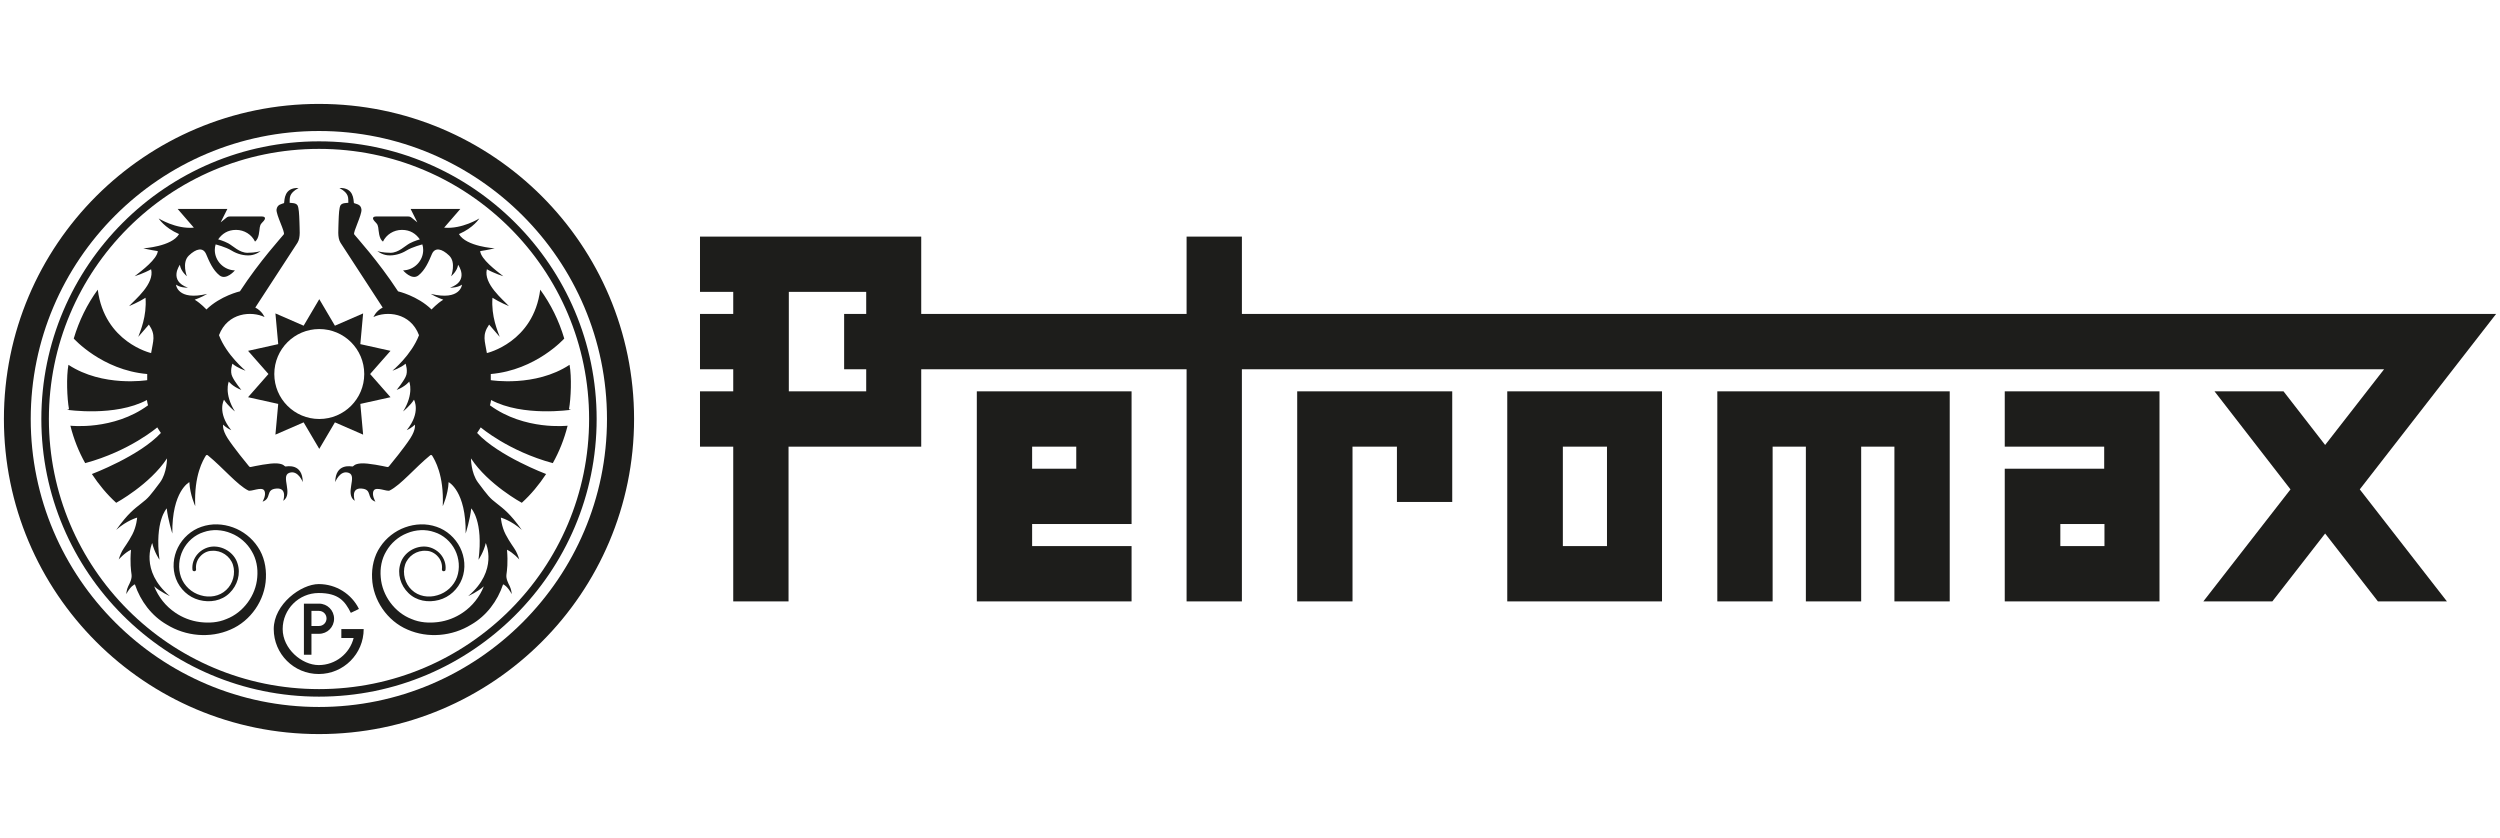
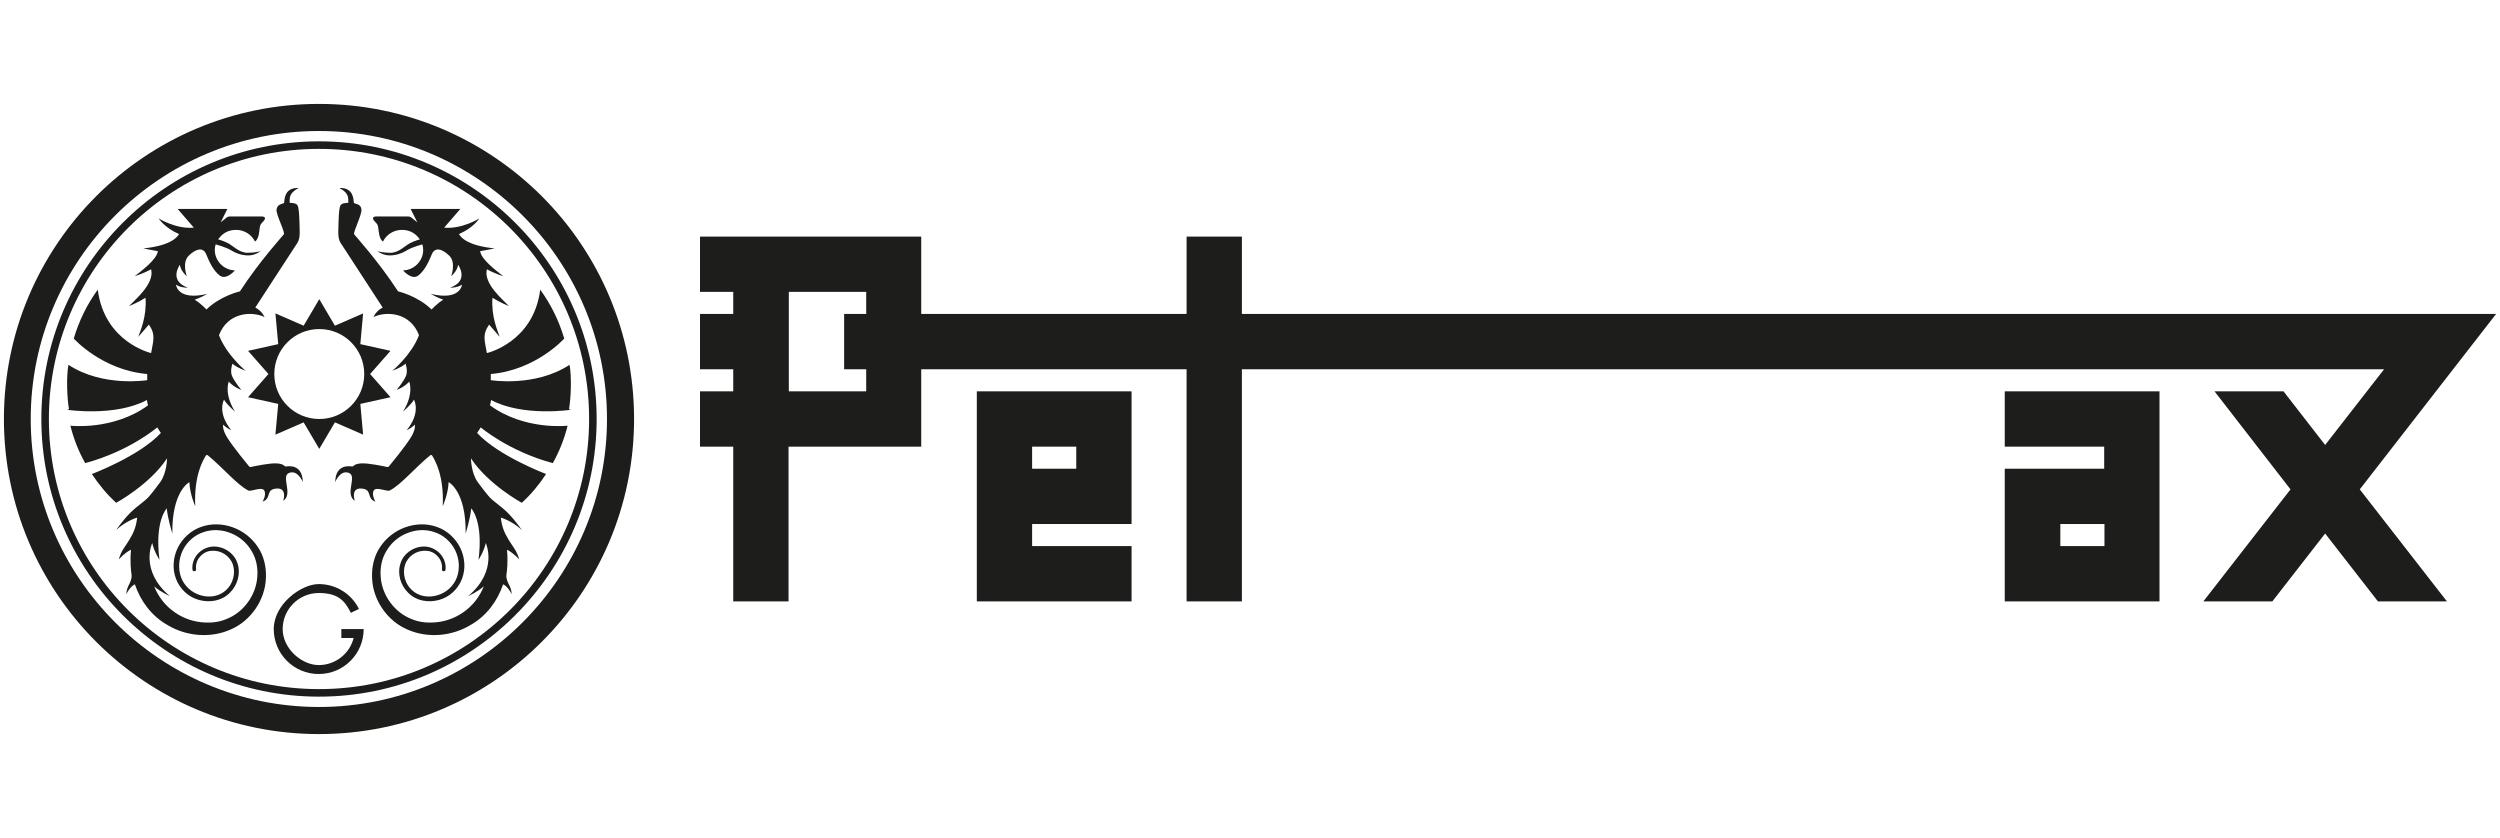
<svg xmlns="http://www.w3.org/2000/svg" id="Ebene_1" version="1.1" viewBox="0 0 895 300">
  <defs>
    <style>
      .st0 {
        fill-rule: evenodd;
      }

      .st0, .st1 {
        fill: #1d1d1b;
      }
    </style>
  </defs>
  <g>
-     <polygon class="st1" points="614.8 140.1 614.8 215.3 634.6 215.3 634.6 159.9 646.5 159.9 646.5 215.3 666.3 215.3 666.3 159.9 678.2 159.9 678.2 215.3 698 215.3 698 140.1 614.8 140.1" />
    <path class="st1" d="M349.7,140.1v75.2h55.4v-19.8h-35.6v-7.9h35.6v-47.5h-55.4ZM385.3,167.8h-15.8v-7.9h15.8v7.9Z" />
-     <polygon class="st1" points="464.4 140.1 464.4 215.3 484.2 215.3 484.2 159.9 500.1 159.9 500.1 179.7 519.9 179.7 519.9 140.1 464.4 140.1" />
-     <path class="st1" d="M539.6,140.1v75.2h55.4v-75.2h-55.4ZM575.3,195.5h-15.8v-35.6h15.8v35.6Z" />
    <path class="st1" d="M717.7,159.9h35.6v7.9h-35.6v47.5h55.4v-75.2h-55.4v19.8ZM753.4,195.5h-15.8v-7.9h15.8v7.9Z" />
    <path class="st1" d="M893.6,112.4h-449v-27.7h-19.8v27.7h-95v-27.7h-79.2v19.8h11.9v7.9h-11.9v19.8h11.9v7.9h-11.9v19.8h11.9v55.4h19.8v-55.4h47.5v-27.7h95v83.1h19.8v-83.1h408.9l-21.1,27.1-14.9-19.2h-24.7l27.2,35.1-31.2,40.1h24.7l18.9-24.3,18.9,24.3h24.7l-31.2-40.1,48.8-62.8ZM310.1,112.4h-7.9v19.8h7.9v7.9h-27.7v-35.6h27.7v7.9Z" />
  </g>
  <path class="st1" d="M203.7,146.5c.7-3.9,1-11.6.2-15.9-12.3,8.1-28.2,5.5-28.2,5.5,0-.8,0-1.5,0-2.2,16.2-1.4,26.3-12.7,26.3-12.7-1.9-6.4-4.8-12.3-8.6-17.5-2.4,18.9-19.1,22.7-19.1,22.7-.7-4.4-1.8-6.4.8-10.2l3.8,4.4c-.7-2-3.1-7.3-2.6-14,2.5,1.6,5.9,3,5.9,3-2.1-2.3-9.2-8-7.9-13.2,2.7,1.5,5.9,2.5,5.9,2.5-2.7-2.1-8-6.1-8.3-9,2.7-.4,5.2-1,5.2-1,0,0-10.2-.6-12.8-5.1,5.3-2.3,7.3-5.6,7.3-5.6,0,0-6.2,3.9-12.6,3.3l5.8-6.7h-17.8l2.4,4.8-2.1-1.7c-.4-.3-.7-.4-1.3-.4h-11.4c-.6,0-1.7.3-.6,1.6,1.2,1.3,1.1,1.1,1.4,2.3.2,1.2.2,4,1.7,5.1,1.2-2.5,3.8-4.2,6.8-4.2s5,1.4,6.4,3.4c0,0-1.9.5-3.6,1.4-1.7.9-4,3.4-6.9,3.4-2.9,0-4.7-.6-4.7-.6,0,0,1.6,1.3,3.7,1.5s4.6-.4,6.7-1.7c2.1-1.3,5.7-2.2,5.7-2.2.2.6.3,1.3.3,2,0,3.9-3.2,7.2-7.2,7.3,0,0,3.1,3.7,5.5,1.8,2.4-1.9,3.7-5,4.8-7.6,1.1-2.6,3.6-2,6.2.5,2.6,2.5.7,7.4.7,7.4,0,0,2.2-1.8,2.5-4.1,0,0,4.2,5.7-2.9,8.2,3,0,4.3-1.1,4.3-1.1,0,0-.5,5.9-11.2,3.3,1.9,1.2,4.5,2.1,4.5,2.1-2.2,1.3-4.2,3.5-4.2,3.5-5-4.9-12-6.5-12-6.5-7.1-10.9-15.2-19.7-15.7-20.4s2.8-7,2.6-8.9-1.8-1.9-2.7-2.3c-.2-1.2,0-5.6-5.2-5.4,3.7,2,3.1,3.7,3.2,5.3-.8.1-2.2,0-2.8.9-.5.9-.6,3.1-.7,5.9,0,2.5-.5,5.6.7,7.5,1.2,1.9,15.1,23.2,15.1,23.2-2.5,1.3-3.3,3.4-3.3,3.4,4.6-2.2,13.2-1.7,16.3,6.5-2.7,7.1-9.5,12.7-9.5,12.7,0,0,2.8-.9,4.7-2.5,0,0,1,2.8,0,4.7-.9,1.9-3.2,4.7-3.2,4.7,3.1-1.2,4.5-3,4.5-3,0,0,1.8,4.3-2.2,10.7,0,0,2.6-2.1,3.9-4.2,0,0,2.6,4.5-2.6,10.9,2-.9,2.9-2,2.9-2,0,0,.5,1.6-1.6,4.9-2.2,3.4-6.7,8.9-7.7,10.1-.1.1-.3.2-.5.2-1.4-.3-7-1.5-9.5-1.3-2.5.2-2.5,1-3,1.1-.5,0-6.1-1.3-6.2,5.6,0,0,1.7-4.5,4.9-3.3,3.1,1.2-1.6,7.5,2.1,10,0,0-1.6-4.7,2.4-4.4,4.1.3,1.6,3.5,5,4.7,0,0-1.5-2.5-.6-4,.9-1.5,4.7.5,5.7,0,4-2,9.1-8.2,14.5-12.6.2-.2.6-.1.7.1.9,1.5,4.3,6.9,3.8,18.1,0,0,1.9-4.1,2.1-8.6,0,0,6.3,3.2,6.1,18.4,0,0,1.6-5.1,2-9,0,0,4.4,4.5,2.6,18.4,0,0,1.9-2.8,2.6-6,0,0,4.6,9.8-6.3,19,0,0,3.4-1.5,5.6-3.5-1.5,3.8-4.1,7.1-7.5,9.4-2.6,1.8-5.7,3-8.9,3.4-3.2.4-6.5.2-9.5-1.1-6-2.3-10.5-8.4-11-14.9-.3-3.3.3-6.6,2-9.4,1.6-2.8,4.3-5.2,7.4-6.4,3.1-1.3,6.7-1.5,9.8-.4,3.2,1,5.9,3.4,7.4,6.4,1.5,3,1.8,6.6.7,9.7-1.1,3.1-3.8,5.6-7,6.5-3.2,1-6.8.4-9.2-1.9-2.4-2.2-3.4-5.9-2.4-9,1-3.1,4.2-5.3,7.6-5,1.6,0,3.2.9,4.2,2.1,1.1,1.2,1.6,2.9,1.4,4.5,0,.4.2.7.6.7.4,0,.7-.2.7-.6.2-2-.5-4-1.8-5.5-1.3-1.5-3.2-2.5-5.1-2.7-3.9-.4-8,2.1-9.2,5.9-1.3,3.8,0,8,2.8,10.7,1.4,1.4,3.2,2.3,5.1,2.7,1.9.4,3.9.3,5.8-.2,3.8-1,6.9-3.9,8.3-7.6,1.4-3.7,1-7.8-.7-11.2-1.7-3.4-4.8-6.2-8.4-7.4-3.7-1.3-7.7-1.1-11.3.2-3.6,1.3-6.8,3.8-8.9,7-2.2,3.2-3.1,7.3-2.9,11.2.3,7.8,5.4,15.3,12.7,18.4,7.3,3.2,16,2.4,22.8-1.8,5.4-3.1,9.4-8.4,11.4-14.4.2,0,1.6.7,3.1,3.5,0,0-.1-1.6-.7-2.8-.6-1.2-1.4-2.7-1.2-4.2.2-1.5.6-4.2.2-8.9,2.3,1.1,4.4,3.5,4.4,3.5,0,0-.5-1.7-1.2-3-.7-1.3-2.2-3.1-3.7-6-1.5-2.9-1.7-6-1.7-6,0,0,3.7,1,7.5,4.4-4.3-6-6.5-7.5-9-9.5-2.5-1.9-3.1-2.7-6.7-7.5-2.5-3.4-2.5-8.6-2.5-8.6,6.2,9.4,18.2,15.9,18.2,15.9,3.3-3,6.2-6.5,8.7-10.3,0,0-17-6.4-24.7-14.7.5-.7.9-1.4,1.3-2,0,0,9.9,8.5,25.8,12.8,2.3-4.1,4.1-8.6,5.3-13.4,0,0-15.4,1.8-27.8-7.3.2-.6.3-1.3.4-1.9,11.4,6.1,28.6,3.5,28.6,3.5Z" />
  <path class="st1" d="M24.7,146.5c-.7-3.9-1-11.6-.2-15.9,12.3,8.1,28.2,5.5,28.2,5.5,0-.8,0-1.5,0-2.2-16.2-1.4-26.3-12.7-26.3-12.7,1.9-6.4,4.8-12.3,8.6-17.5,2.4,18.9,19.1,22.7,19.1,22.7.7-4.4,1.8-6.4-.8-10.2l-3.8,4.4c.7-2,3.1-7.3,2.6-14-2.5,1.6-5.9,3-5.9,3,2.1-2.3,9.2-8,7.9-13.2-2.7,1.5-5.9,2.5-5.9,2.5,2.7-2.1,8-6.1,8.3-9-2.7-.4-5.2-1-5.2-1,0,0,10.2-.6,12.8-5.1-5.3-2.3-7.3-5.6-7.3-5.6,0,0,6.2,3.9,12.6,3.3l-5.8-6.7h17.8l-2.4,4.8,2.1-1.7c.4-.3.7-.4,1.3-.4h11.4c.6,0,1.7.3.6,1.6-1.2,1.3-1.1,1.1-1.4,2.3-.2,1.2-.2,4-1.7,5.1-1.2-2.5-3.8-4.2-6.8-4.2s-5,1.4-6.4,3.4c0,0,1.9.5,3.6,1.4,1.7.9,4,3.4,6.9,3.4s4.7-.6,4.7-.6c0,0-1.6,1.3-3.7,1.5-2.1.2-4.6-.4-6.7-1.7-2.1-1.3-5.7-2.2-5.7-2.2-.2.6-.3,1.3-.3,2,0,3.9,3.2,7.2,7.2,7.3,0,0-3.1,3.7-5.5,1.8-2.4-1.9-3.7-5-4.8-7.6-1.1-2.6-3.6-2-6.2.5-2.6,2.5-.7,7.4-.7,7.4,0,0-2.2-1.8-2.5-4.1,0,0-4.2,5.7,2.9,8.2-3,0-4.3-1.1-4.3-1.1,0,0,.5,5.9,11.2,3.3-1.9,1.2-4.5,2.1-4.5,2.1,2.2,1.3,4.2,3.5,4.2,3.5,5-4.9,12-6.5,12-6.5,7.1-10.9,15.2-19.7,15.7-20.4.6-.7-2.8-7-2.6-8.9.3-1.9,1.8-1.9,2.7-2.3.2-1.2,0-5.6,5.2-5.4-3.7,2-3.1,3.7-3.2,5.3.8.1,2.2,0,2.8.9.5.9.6,3.1.7,5.9,0,2.5.5,5.6-.7,7.5-1.2,1.9-15.1,23.2-15.1,23.2,2.5,1.3,3.3,3.4,3.3,3.4-4.6-2.2-13.2-1.7-16.3,6.5,2.7,7.1,9.5,12.7,9.5,12.7,0,0-2.8-.9-4.7-2.5,0,0-1,2.8,0,4.7.9,1.9,3.2,4.7,3.2,4.7-3.1-1.2-4.5-3-4.5-3,0,0-1.8,4.3,2.2,10.7,0,0-2.6-2.1-3.9-4.2,0,0-2.6,4.5,2.6,10.9-2-.9-2.9-2-2.9-2,0,0-.5,1.6,1.6,4.9,2.2,3.4,6.7,8.9,7.7,10.1.1.1.3.2.5.2,1.4-.3,7-1.5,9.5-1.3,2.5.2,2.5,1,3,1.1.5,0,6.1-1.3,6.2,5.6,0,0-1.7-4.5-4.9-3.3-3.1,1.2,1.6,7.5-2.1,10,0,0,1.6-4.7-2.4-4.4-4.1.3-1.6,3.5-5,4.7,0,0,1.5-2.5.6-4-.9-1.5-4.7.5-5.7,0-4-2-9.1-8.2-14.5-12.6-.2-.2-.6-.1-.7.1-.9,1.5-4.3,6.9-3.8,18.1,0,0-1.9-4.1-2.1-8.6,0,0-6.3,3.2-6.1,18.4,0,0-1.6-5.1-2-9,0,0-4.4,4.5-2.6,18.4,0,0-1.9-2.8-2.6-6,0,0-4.6,9.8,6.3,19,0,0-3.4-1.5-5.6-3.5,1.5,3.8,4.1,7.1,7.5,9.4,2.6,1.8,5.7,3,8.9,3.4,3.2.4,6.5.2,9.5-1.1,6-2.3,10.5-8.4,11-14.9.3-3.3-.3-6.6-2-9.4-1.6-2.8-4.3-5.2-7.4-6.4-3.1-1.3-6.7-1.5-9.8-.4-3.2,1-5.9,3.4-7.4,6.4-1.5,3-1.8,6.6-.7,9.7,1.1,3.1,3.8,5.6,7,6.5,3.2,1,6.8.4,9.2-1.9,2.4-2.2,3.4-5.9,2.4-9-1-3.1-4.2-5.3-7.6-5-1.6,0-3.2.9-4.2,2.1-1.1,1.2-1.6,2.9-1.4,4.5,0,.4-.2.7-.6.7-.4,0-.7-.2-.7-.6-.2-2,.5-4,1.8-5.5,1.3-1.5,3.2-2.5,5.1-2.7,3.9-.4,8,2.1,9.2,5.9,1.3,3.8,0,8-2.8,10.7-1.4,1.4-3.2,2.3-5.1,2.7-1.9.4-3.9.3-5.8-.2-3.8-1-6.9-3.9-8.3-7.6-1.4-3.7-1-7.8.7-11.2,1.7-3.4,4.8-6.2,8.4-7.4,3.7-1.3,7.7-1.1,11.3.2,3.6,1.3,6.8,3.8,8.9,7,2.2,3.2,3.1,7.3,2.9,11.2-.3,7.8-5.4,15.3-12.7,18.4-7.3,3.2-16,2.4-22.8-1.8-5.4-3.1-9.4-8.4-11.4-14.4-.2,0-1.6.7-3.1,3.5,0,0,.1-1.6.7-2.8.6-1.2,1.4-2.7,1.2-4.2-.2-1.5-.6-4.2-.2-8.9-2.3,1.1-4.4,3.5-4.4,3.5,0,0,.5-1.7,1.2-3,.7-1.3,2.2-3.1,3.7-6,1.5-2.9,1.7-6,1.7-6,0,0-3.7,1-7.5,4.4,4.3-6,6.5-7.5,9-9.5,2.5-1.9,3.1-2.7,6.7-7.5,2.5-3.4,2.5-8.6,2.5-8.6-6.2,9.4-18.2,15.9-18.2,15.9-3.3-3-6.2-6.5-8.7-10.3,0,0,17-6.4,24.7-14.7-.5-.7-.9-1.4-1.3-2,0,0-9.9,8.5-25.8,12.8-2.3-4.1-4.1-8.6-5.3-13.4,0,0,15.4,1.8,27.8-7.3-.2-.6-.3-1.3-.4-1.9-11.4,6.1-28.6,3.5-28.6,3.5Z" />
  <path class="st0" d="M114.3,160.7l5.6-9.5,10.1,4.4-1-11,10.8-2.4-7.3-8.3,7.3-8.3-10.8-2.4,1-11-10.1,4.4-5.6-9.5-5.6,9.5-10.1-4.4,1,11-10.8,2.4,7.3,8.3-7.3,8.3,10.8,2.4-1,11,10.1-4.4,5.6,9.5ZM98.2,133.9c0-8.9,7.2-16.1,16.1-16.1s16.1,7.2,16.1,16.1-7.2,16.1-16.1,16.1-16.1-7.2-16.1-16.1Z" />
  <path class="st1" d="M114.2,46.9c56.9,0,103.1,46.3,103.1,103.1s-46.3,103.1-103.1,103.1S11,206.9,11,150,57.3,46.9,114.2,46.9M114.2,37.2C51.9,37.2,1.4,87.7,1.4,150s50.5,112.8,112.8,112.8,112.8-50.5,112.8-112.8-50.5-112.8-112.8-112.8h0Z" />
  <path class="st1" d="M114.2,53.3c53.4,0,96.7,43.3,96.7,96.7s-43.3,96.7-96.7,96.7S17.5,203.4,17.5,150,60.8,53.3,114.2,53.3M114.2,50.6c-54.8,0-99.4,44.6-99.4,99.4s44.6,99.4,99.4,99.4,99.4-44.6,99.4-99.4-44.6-99.4-99.4-99.4h0Z" />
  <g>
-     <path class="st1" d="M108.8,216.1v18.3h2.7v-7.5h2.7c3,0,5.4-2.4,5.4-5.4s-2.4-5.4-5.4-5.4h-5.4ZM116.9,221.4c0,1.5-1.2,2.7-2.7,2.7h-2.7v-5.4h2.7c1.5,0,2.7,1.2,2.7,2.7Z" />
    <path class="st1" d="M122.2,225.2v3.2h4.4c-1.4,5.6-6.5,9.7-12.5,9.7s-12.9-5.8-12.9-12.9,5.8-12.9,12.9-12.9,9.4,2.9,11.5,7.1l2.9-1.4c-2.6-5.3-8.1-8.9-14.4-8.9s-16.1,7.2-16.1,16.1,7.2,16.1,16.1,16.1,16.1-7.2,16.1-16.1h-8.1Z" />
  </g>
</svg>